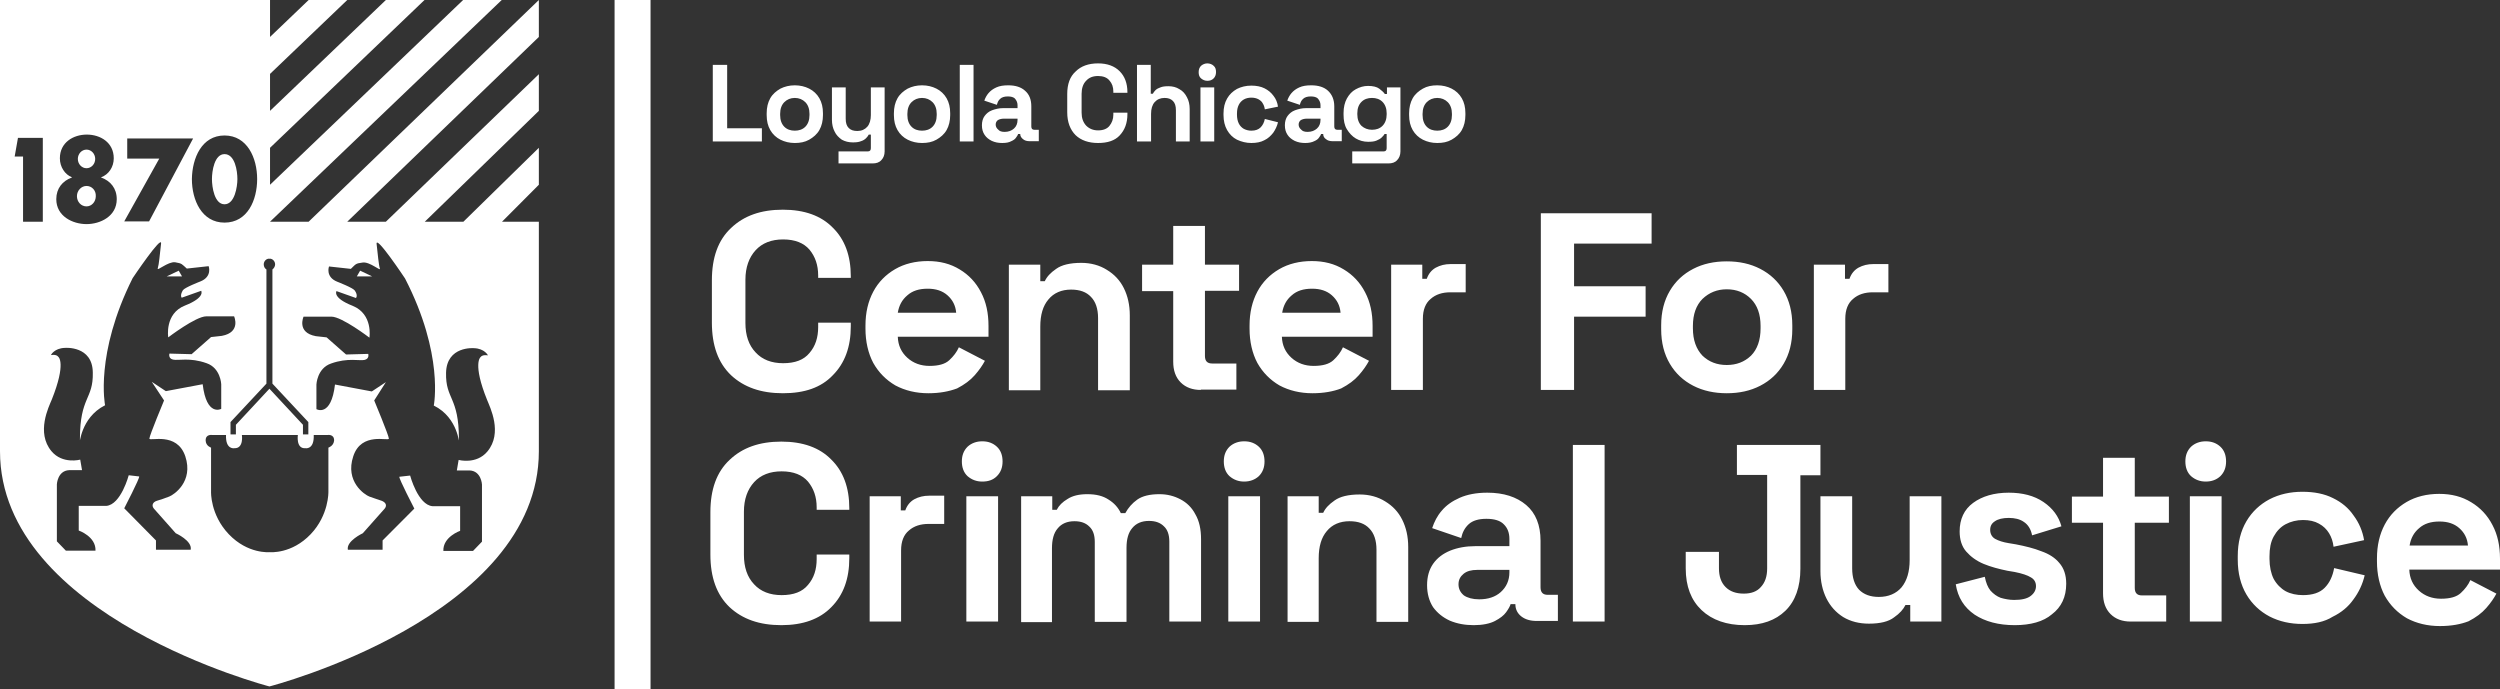
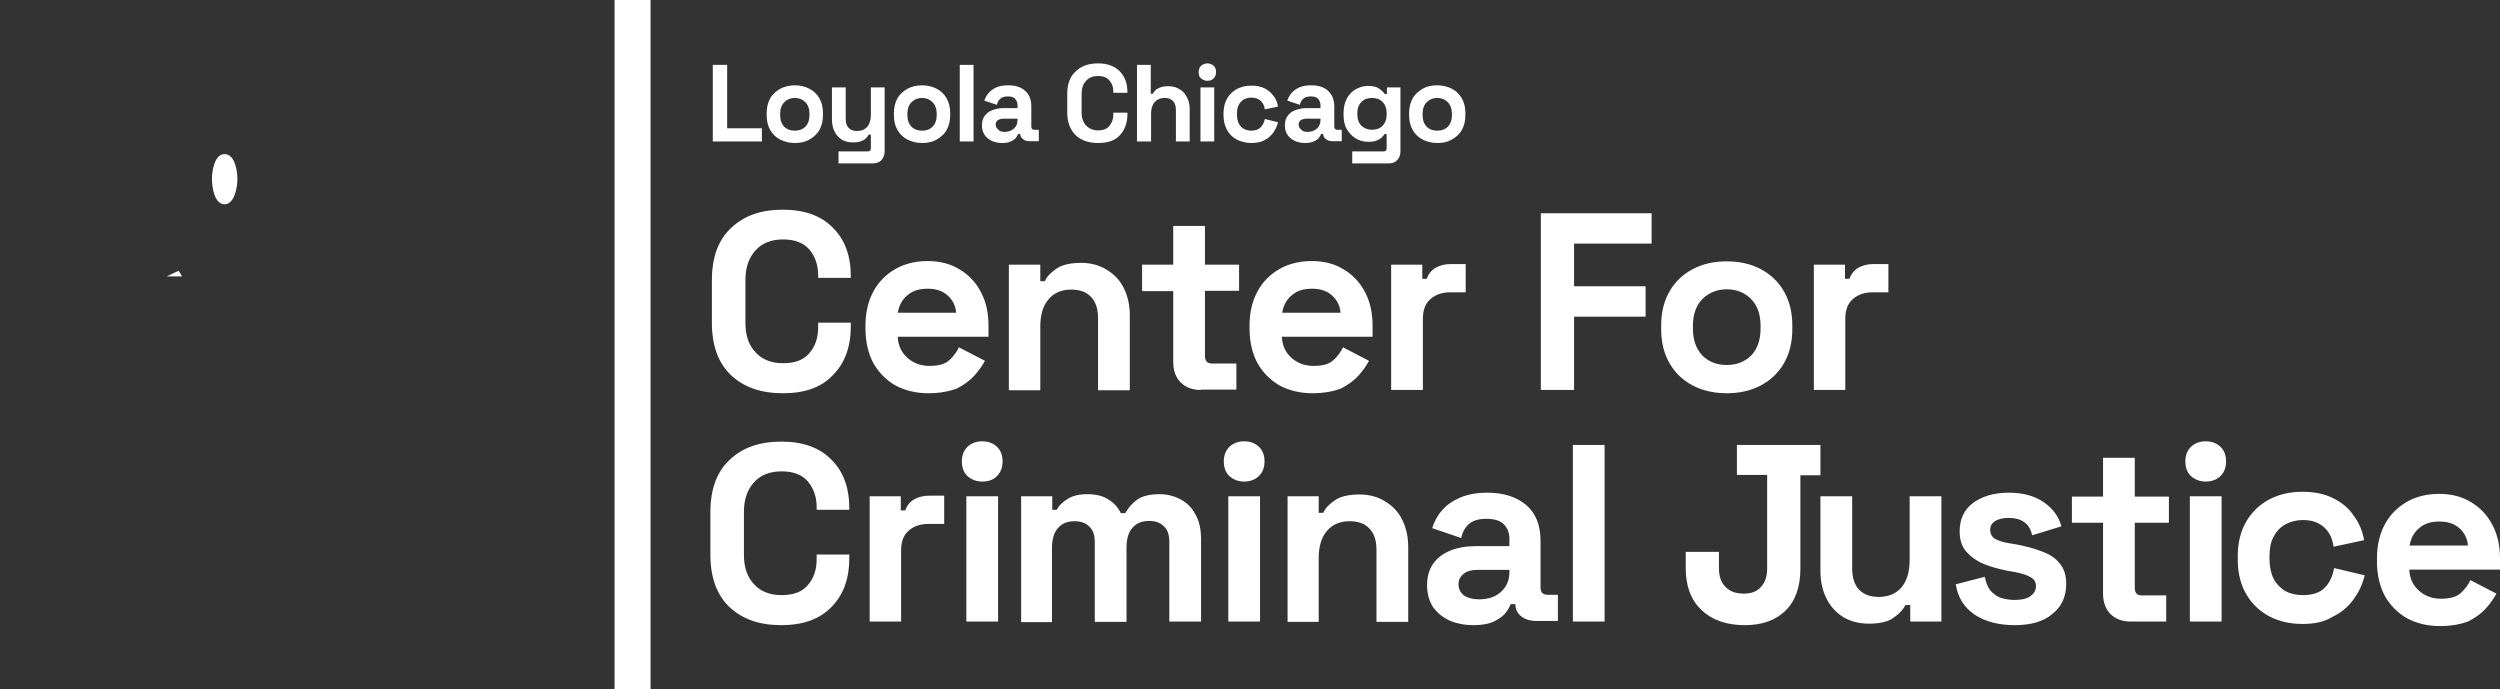
<svg xmlns="http://www.w3.org/2000/svg" width="417" height="115" viewBox="0 0 417 115" fill="none">
  <rect x="0" y="0" width="417" height="115" fill="#333333" stroke="none" />
  <path d="M130.578 65.593C126.933 65.593 124.086 64.591 121.939 62.586C119.792 60.532 118.743 57.625 118.743 53.817V46.752C118.743 42.943 119.792 40.037 121.939 38.033C124.086 35.978 126.933 34.976 130.578 34.976C134.173 34.976 136.969 35.978 138.917 37.983C140.914 39.937 141.913 42.643 141.913 46.1V46.351H136.47V45.95C136.47 44.196 135.971 42.793 135.022 41.641C134.073 40.538 132.625 39.937 130.628 39.937C128.68 39.937 127.132 40.538 126.034 41.741C124.935 42.943 124.336 44.597 124.336 46.651V53.867C124.336 55.922 124.885 57.575 126.034 58.778C127.132 59.98 128.68 60.582 130.628 60.582C132.625 60.582 134.073 60.031 135.022 58.878C136.021 57.725 136.47 56.272 136.47 54.569V53.817H141.913V54.418C141.913 57.876 140.914 60.582 138.917 62.586C136.969 64.641 134.223 65.593 130.578 65.593ZM154.846 65.593C152.798 65.593 150.951 65.142 149.353 64.29C147.805 63.388 146.557 62.135 145.658 60.532C144.809 58.928 144.36 56.974 144.36 54.819V54.318C144.36 52.113 144.809 50.259 145.658 48.656C146.507 47.052 147.755 45.8 149.303 44.898C150.851 43.996 152.699 43.545 154.746 43.545C156.793 43.545 158.541 43.996 160.089 44.948C161.587 45.85 162.785 47.102 163.634 48.756C164.483 50.359 164.882 52.214 164.882 54.368V56.172H149.752C149.802 57.625 150.352 58.778 151.35 59.68C152.349 60.582 153.597 61.033 155.045 61.033C156.543 61.033 157.642 60.732 158.341 60.081C159.04 59.429 159.589 58.728 159.939 57.926L164.283 60.181C163.884 60.932 163.335 61.734 162.586 62.586C161.836 63.438 160.888 64.139 159.639 64.791C158.291 65.292 156.743 65.593 154.846 65.593ZM149.752 52.163H159.49C159.39 50.961 158.89 50.009 158.041 49.257C157.193 48.505 156.094 48.155 154.746 48.155C153.298 48.155 152.199 48.505 151.35 49.257C150.452 50.009 149.952 50.961 149.752 52.163ZM168.278 65.041V44.146H173.521V46.902H174.27C174.62 46.15 175.219 45.499 176.168 44.847C177.066 44.196 178.465 43.845 180.362 43.845C181.96 43.845 183.408 44.246 184.606 44.998C185.855 45.749 186.804 46.752 187.453 48.054C188.102 49.357 188.451 50.861 188.451 52.614V65.091H183.158V53.065C183.158 51.512 182.759 50.309 181.96 49.508C181.211 48.706 180.112 48.305 178.664 48.305C177.066 48.305 175.768 48.856 174.869 49.959C173.97 51.011 173.521 52.514 173.521 54.468V65.091H168.278V65.041ZM200.286 65.041C198.938 65.041 197.789 64.641 196.94 63.789C196.091 62.937 195.692 61.784 195.692 60.331V48.556H190.499V44.146H195.692V37.682H200.985V44.146H206.677V48.505H200.985V59.379C200.985 60.231 201.384 60.632 202.183 60.632H206.228V64.991H200.286V65.041ZM218.911 65.593C216.864 65.593 215.016 65.142 213.418 64.29C211.871 63.388 210.622 62.135 209.723 60.532C208.874 58.928 208.425 56.974 208.425 54.819V54.318C208.425 52.113 208.874 50.259 209.723 48.656C210.572 47.052 211.821 45.8 213.369 44.898C214.916 43.996 216.764 43.545 218.811 43.545C220.859 43.545 222.606 43.996 224.154 44.948C225.652 45.85 226.851 47.102 227.7 48.756C228.548 50.359 228.948 52.214 228.948 54.368V56.172H213.818C213.868 57.625 214.417 58.778 215.416 59.68C216.415 60.582 217.663 61.033 219.111 61.033C220.609 61.033 221.708 60.732 222.407 60.081C223.106 59.429 223.655 58.728 224.004 57.926L228.349 60.181C227.949 60.932 227.4 61.734 226.651 62.586C225.902 63.438 224.953 64.139 223.705 64.791C222.407 65.292 220.809 65.593 218.911 65.593ZM213.868 52.163H223.605C223.505 50.961 223.006 50.009 222.157 49.257C221.308 48.505 220.209 48.155 218.861 48.155C217.413 48.155 216.315 48.505 215.466 49.257C214.567 50.009 214.068 50.961 213.868 52.163ZM232.044 65.041V44.146H237.237V46.501H237.986C238.286 45.649 238.785 45.048 239.484 44.647C240.233 44.246 241.032 44.046 241.981 44.046H244.477V48.756H241.931C240.583 48.756 239.484 49.107 238.635 49.858C237.786 50.56 237.337 51.662 237.337 53.166V65.041H232.044ZM257.011 65.041V35.577H275.487V40.638H262.554V47.754H274.488V52.815H262.554V65.041H257.011V65.041ZM288.02 65.593C285.973 65.593 284.075 65.192 282.427 64.34C280.78 63.488 279.481 62.285 278.533 60.682C277.584 59.078 277.084 57.174 277.084 54.919V54.268C277.084 52.013 277.584 50.109 278.533 48.505C279.481 46.902 280.78 45.699 282.427 44.847C284.075 43.996 285.923 43.595 288.02 43.595C290.117 43.595 291.965 43.996 293.613 44.847C295.261 45.699 296.559 46.902 297.508 48.505C298.456 50.109 298.956 52.013 298.956 54.268V54.919C298.956 57.174 298.456 59.078 297.508 60.682C296.559 62.285 295.261 63.488 293.613 64.34C291.965 65.192 290.117 65.593 288.02 65.593ZM288.02 60.882C289.618 60.882 290.966 60.381 292.065 59.329C293.113 58.277 293.663 56.723 293.663 54.769V54.368C293.663 52.414 293.113 50.911 292.065 49.858C291.016 48.806 289.668 48.255 288.02 48.255C286.422 48.255 285.074 48.806 283.975 49.858C282.927 50.911 282.377 52.414 282.377 54.368V54.769C282.377 56.723 282.927 58.227 283.975 59.329C285.074 60.381 286.422 60.882 288.02 60.882ZM302.551 65.041V44.146H307.744V46.501H308.493C308.793 45.649 309.292 45.048 309.991 44.647C310.74 44.246 311.539 44.046 312.488 44.046H314.984V48.756H312.388C311.04 48.756 309.941 49.107 309.092 49.858C308.243 50.56 307.794 51.662 307.794 53.166V65.041H302.551ZM130.328 104.277C126.683 104.277 123.837 103.275 121.689 101.27C119.542 99.216 118.494 96.309 118.494 92.501V85.436C118.494 81.627 119.542 78.721 121.689 76.717C123.837 74.662 126.683 73.66 130.328 73.66C133.923 73.66 136.72 74.662 138.667 76.667C140.664 78.621 141.663 81.327 141.663 84.784V85.035H136.22V84.634C136.22 82.88 135.721 81.477 134.772 80.325C133.823 79.222 132.375 78.621 130.378 78.621C128.431 78.621 126.883 79.222 125.784 80.425C124.685 81.627 124.086 83.281 124.086 85.336V92.551C124.086 94.606 124.636 96.259 125.784 97.462C126.883 98.665 128.431 99.266 130.378 99.266C132.375 99.266 133.823 98.715 134.772 97.562C135.771 96.41 136.22 94.957 136.22 93.253V92.501H141.663V93.102C141.663 96.56 140.664 99.266 138.667 101.27C136.72 103.275 133.923 104.277 130.328 104.277ZM145.059 103.675V82.78H150.252V85.135H151.001C151.3 84.283 151.8 83.682 152.499 83.281C153.248 82.88 154.047 82.68 154.996 82.68H157.492V87.39H154.896C153.547 87.39 152.449 87.741 151.6 88.492C150.751 89.194 150.302 90.296 150.302 91.8V103.675H145.059ZM161.187 103.675V82.78H166.48V103.675H161.187ZM163.834 80.325C162.885 80.325 162.086 80.024 161.387 79.423C160.738 78.821 160.438 77.969 160.438 76.967C160.438 75.965 160.738 75.163 161.387 74.512C162.036 73.911 162.885 73.61 163.834 73.61C164.833 73.61 165.631 73.911 166.281 74.512C166.93 75.113 167.229 75.965 167.229 76.967C167.229 77.969 166.93 78.771 166.281 79.423C165.631 80.074 164.833 80.325 163.834 80.325ZM170.325 103.675V82.78H175.518V85.035H176.267C176.617 84.333 177.216 83.732 178.065 83.231C178.914 82.68 180.013 82.429 181.361 82.429C182.859 82.429 184.007 82.73 184.906 83.331C185.805 83.882 186.504 84.634 186.953 85.586H187.702C188.202 84.684 188.851 83.933 189.7 83.331C190.549 82.73 191.797 82.429 193.395 82.429C194.693 82.429 195.842 82.73 196.89 83.281C197.939 83.832 198.788 84.634 199.387 85.787C200.036 86.889 200.336 88.292 200.336 89.946V103.675H195.043V90.347C195.043 89.194 194.743 88.342 194.144 87.791C193.545 87.19 192.746 86.889 191.647 86.889C190.449 86.889 189.5 87.29 188.851 88.092C188.202 88.843 187.902 89.946 187.902 91.399V103.726H182.609V90.397C182.609 89.244 182.309 88.392 181.71 87.841C181.111 87.24 180.312 86.939 179.214 86.939C178.015 86.939 177.066 87.34 176.417 88.142C175.768 88.893 175.469 89.996 175.469 91.449V103.776H170.325V103.675ZM204.88 103.675V82.78H210.173V103.675H204.88ZM207.526 80.325C206.577 80.325 205.779 80.024 205.079 79.423C204.43 78.821 204.131 77.969 204.131 76.967C204.131 75.965 204.43 75.163 205.079 74.512C205.729 73.911 206.577 73.61 207.526 73.61C208.525 73.61 209.324 73.911 209.973 74.512C210.622 75.113 210.922 75.965 210.922 76.967C210.922 77.969 210.622 78.771 209.973 79.423C209.324 80.024 208.475 80.325 207.526 80.325ZM214.767 103.675V82.78H219.96V85.536H220.709C221.058 84.784 221.658 84.133 222.606 83.481C223.505 82.83 224.903 82.479 226.801 82.479C228.399 82.479 229.847 82.88 231.045 83.632C232.294 84.383 233.242 85.386 233.891 86.689C234.541 87.991 234.89 89.495 234.89 91.248V103.726H229.597V91.699C229.597 90.146 229.198 88.943 228.399 88.142C227.65 87.34 226.551 86.939 225.103 86.939C223.505 86.939 222.207 87.49 221.308 88.593C220.409 89.645 219.96 91.148 219.96 93.102V103.726H214.767V103.675ZM245.826 104.277C244.328 104.277 243.029 104.026 241.831 103.525C240.633 102.974 239.734 102.222 239.035 101.27C238.386 100.268 238.036 99.015 238.036 97.612C238.036 96.159 238.386 95.007 239.035 94.055C239.734 93.052 240.683 92.351 241.881 91.85C243.129 91.349 244.527 91.098 246.075 91.098H251.768V89.895C251.768 88.893 251.468 88.091 250.869 87.49C250.27 86.839 249.271 86.538 247.923 86.538C246.625 86.538 245.626 86.839 244.977 87.44C244.328 88.041 243.928 88.793 243.728 89.745L238.885 88.092C239.234 87.039 239.734 86.037 240.483 85.185C241.232 84.283 242.23 83.582 243.479 83.031C244.727 82.479 246.275 82.179 248.073 82.179C250.819 82.179 252.966 82.88 254.564 84.233C256.162 85.586 256.961 87.591 256.961 90.196V97.963C256.961 98.815 257.36 99.216 258.159 99.216H259.857V103.575H256.312C255.263 103.575 254.414 103.325 253.765 102.824C253.116 102.322 252.767 101.621 252.767 100.819V100.769H251.968C251.868 101.12 251.618 101.571 251.219 102.122C250.819 102.673 250.22 103.124 249.371 103.575C248.522 104.026 247.274 104.277 245.826 104.277ZM246.725 99.967C248.223 99.967 249.421 99.567 250.32 98.765C251.269 97.913 251.768 96.811 251.768 95.458V95.057H246.425C245.426 95.057 244.677 95.257 244.128 95.708C243.579 96.159 243.279 96.71 243.279 97.462C243.279 98.213 243.579 98.815 244.178 99.316C244.777 99.717 245.626 99.967 246.725 99.967ZM262.354 103.675V74.211H267.647V103.675H262.354ZM291.016 104.277C288.02 104.277 285.573 103.425 283.826 101.771C282.078 100.118 281.179 97.813 281.179 94.806V92.05H286.722V94.806C286.722 96.109 287.071 97.161 287.82 97.913C288.569 98.665 289.568 99.015 290.866 99.015C292.115 99.015 293.063 98.665 293.713 97.913C294.412 97.161 294.761 96.159 294.761 94.806V79.222H289.718V74.211H303.649V79.272H300.304V94.856C300.304 97.913 299.455 100.268 297.807 101.872C296.159 103.475 293.912 104.277 291.016 104.277ZM311.739 104.026C310.141 104.026 308.693 103.675 307.444 102.924C306.246 102.172 305.297 101.12 304.648 99.817C303.999 98.514 303.649 96.961 303.649 95.257V82.78H308.942V94.806C308.942 96.359 309.342 97.562 310.091 98.364C310.89 99.166 311.988 99.567 313.387 99.567C314.984 99.567 316.283 99.015 317.182 97.963C318.08 96.861 318.53 95.357 318.53 93.403V82.78H323.823V103.675H318.63V100.919H317.831C317.481 101.621 316.882 102.322 315.933 102.974C315.034 103.675 313.636 104.026 311.739 104.026ZM336.057 104.277C333.36 104.277 331.113 103.675 329.366 102.523C327.618 101.32 326.569 99.667 326.22 97.462L331.063 96.209C331.263 97.211 331.563 97.963 332.012 98.514C332.511 99.065 333.061 99.466 333.71 99.717C334.409 99.917 335.158 100.068 335.957 100.068C337.205 100.068 338.104 99.867 338.703 99.416C339.302 98.965 339.602 98.414 339.602 97.763C339.602 97.111 339.302 96.61 338.753 96.309C338.204 95.959 337.305 95.658 336.057 95.407L334.858 95.207C333.41 94.906 332.062 94.556 330.864 94.055C329.665 93.553 328.716 92.852 327.967 92C327.218 91.148 326.869 89.996 326.869 88.643C326.869 86.588 327.618 84.985 329.116 83.882C330.614 82.78 332.611 82.179 335.058 82.179C337.355 82.179 339.302 82.68 340.85 83.732C342.398 84.784 343.397 86.137 343.846 87.791L338.953 89.294C338.753 88.242 338.254 87.49 337.555 87.039C336.906 86.588 336.057 86.388 335.058 86.388C334.059 86.388 333.26 86.588 332.761 86.939C332.212 87.29 331.962 87.741 331.962 88.392C331.962 89.044 332.262 89.595 332.811 89.895C333.36 90.196 334.109 90.447 335.058 90.597L336.256 90.797C337.804 91.098 339.252 91.449 340.501 91.95C341.799 92.401 342.798 93.052 343.497 93.904C344.246 94.756 344.645 95.909 344.645 97.362C344.645 99.567 343.846 101.27 342.249 102.473C340.85 103.675 338.703 104.277 336.057 104.277ZM355.381 103.675C354.033 103.675 352.884 103.275 352.036 102.423C351.187 101.571 350.787 100.418 350.787 98.965V87.19H345.594V82.83H350.787V76.366H356.08V82.83H361.773V87.19H356.08V98.063C356.08 98.915 356.48 99.316 357.279 99.316H361.323V103.675H355.381ZM365.268 103.675V82.78H370.561V103.675H365.268ZM367.915 80.325C366.966 80.325 366.167 80.024 365.468 79.423C364.819 78.821 364.519 77.969 364.519 76.967C364.519 75.965 364.819 75.163 365.468 74.512C366.117 73.911 366.966 73.61 367.915 73.61C368.913 73.61 369.712 73.911 370.361 74.512C371.011 75.113 371.31 75.965 371.31 76.967C371.31 77.969 371.011 78.771 370.361 79.423C369.712 80.024 368.913 80.325 367.915 80.325ZM384.043 104.076C382.046 104.076 380.198 103.675 378.551 102.824C376.953 101.972 375.654 100.769 374.706 99.166C373.757 97.562 373.258 95.608 373.258 93.353V92.752C373.258 90.497 373.757 88.543 374.706 86.939C375.654 85.336 376.953 84.133 378.551 83.281C380.198 82.429 382.046 82.028 384.043 82.028C386.041 82.028 387.739 82.379 389.137 83.081C390.585 83.782 391.733 84.734 392.582 85.987C393.481 87.19 394.08 88.593 394.33 90.096L389.237 91.198C389.137 90.346 388.887 89.595 388.488 88.943C388.088 88.292 387.539 87.741 386.79 87.34C386.091 86.939 385.192 86.739 384.143 86.739C383.095 86.739 382.096 86.989 381.247 87.44C380.398 87.891 379.749 88.593 379.25 89.495C378.75 90.397 378.551 91.499 378.551 92.802V93.203C378.551 94.505 378.8 95.658 379.25 96.56C379.749 97.462 380.448 98.163 381.247 98.614C382.096 99.065 383.095 99.266 384.143 99.266C385.741 99.266 386.94 98.865 387.739 98.063C388.587 97.211 389.087 96.109 389.336 94.756L394.43 95.959C394.08 97.462 393.431 98.815 392.532 100.017C391.683 101.22 390.535 102.172 389.087 102.874C387.739 103.726 386.041 104.076 384.043 104.076ZM406.963 104.427C404.916 104.427 403.068 103.976 401.47 103.124C399.922 102.222 398.674 100.97 397.775 99.366C396.926 97.763 396.477 95.808 396.477 93.654V93.153C396.477 90.948 396.926 89.094 397.775 87.49C398.624 85.887 399.873 84.634 401.42 83.732C402.968 82.83 404.816 82.379 406.863 82.379C408.911 82.379 410.658 82.83 412.206 83.782C413.704 84.684 414.903 85.937 415.752 87.591C416.6 89.194 417 91.048 417 93.203V95.007H401.87C401.92 96.46 402.469 97.612 403.468 98.514C404.466 99.416 405.715 99.867 407.163 99.867C408.661 99.867 409.759 99.567 410.459 98.915C411.158 98.264 411.707 97.562 412.056 96.76L416.401 99.015C416.001 99.767 415.452 100.569 414.703 101.421C413.954 102.272 413.005 102.974 411.757 103.625C410.459 104.126 408.911 104.427 406.963 104.427ZM401.92 90.998H411.657C411.557 89.795 411.058 88.843 410.209 88.092C409.36 87.34 408.261 86.989 406.913 86.989C405.465 86.989 404.367 87.34 403.518 88.092C402.619 88.843 402.12 89.795 401.92 90.998Z" fill="white" />
  <path d="M118.893 23.601V10.823H121.29V21.396H127.083V23.601H118.893ZM132.575 23.852C131.676 23.852 130.878 23.651 130.178 23.301C129.479 22.95 128.88 22.399 128.481 21.697C128.081 20.996 127.881 20.194 127.881 19.192V18.891C127.881 17.939 128.081 17.087 128.481 16.386C128.88 15.684 129.479 15.183 130.178 14.782C130.878 14.431 131.676 14.231 132.575 14.231C133.474 14.231 134.273 14.431 134.972 14.782C135.671 15.133 136.27 15.684 136.67 16.386C137.069 17.087 137.269 17.889 137.269 18.891V19.192C137.269 20.144 137.069 20.996 136.67 21.697C136.27 22.399 135.671 22.9 134.972 23.301C134.273 23.701 133.474 23.852 132.575 23.852ZM132.575 21.797C133.274 21.797 133.874 21.597 134.323 21.146C134.772 20.695 135.022 20.044 135.022 19.192V18.991C135.022 18.139 134.772 17.488 134.323 17.037C133.874 16.586 133.274 16.335 132.575 16.335C131.876 16.335 131.277 16.586 130.828 17.037C130.378 17.488 130.128 18.139 130.128 18.991V19.192C130.128 20.044 130.378 20.695 130.828 21.146C131.277 21.597 131.876 21.797 132.575 21.797ZM139.866 27.259V25.255H144.759C145.109 25.255 145.259 25.055 145.259 24.704V22.449H144.909C144.809 22.649 144.659 22.85 144.46 23.05C144.26 23.251 143.96 23.451 143.611 23.551C143.261 23.701 142.812 23.752 142.262 23.752C141.563 23.752 140.964 23.601 140.415 23.301C139.916 22.95 139.466 22.499 139.216 21.948C138.917 21.396 138.767 20.695 138.767 19.994V14.582H141.064V19.793C141.064 20.495 141.214 20.996 141.563 21.346C141.913 21.697 142.362 21.848 143.011 21.848C143.711 21.848 144.26 21.597 144.659 21.146C145.059 20.695 145.259 19.994 145.259 19.192V14.582H147.556V25.255C147.556 25.856 147.356 26.357 147.006 26.708C146.657 27.109 146.157 27.259 145.558 27.259H139.866ZM153.797 23.852C152.898 23.852 152.1 23.651 151.4 23.301C150.701 22.95 150.102 22.399 149.703 21.697C149.303 20.996 149.103 20.194 149.103 19.192V18.891C149.103 17.939 149.303 17.087 149.703 16.386C150.102 15.684 150.701 15.183 151.4 14.782C152.1 14.431 152.898 14.231 153.797 14.231C154.696 14.231 155.495 14.431 156.194 14.782C156.893 15.133 157.492 15.684 157.892 16.386C158.291 17.087 158.491 17.889 158.491 18.891V19.192C158.491 20.144 158.291 20.996 157.892 21.697C157.492 22.399 156.893 22.9 156.194 23.301C155.495 23.701 154.696 23.852 153.797 23.852ZM153.797 21.797C154.496 21.797 155.096 21.597 155.545 21.146C155.994 20.695 156.244 20.044 156.244 19.192V18.991C156.244 18.139 155.994 17.488 155.545 17.037C155.096 16.586 154.496 16.335 153.797 16.335C153.098 16.335 152.499 16.586 152.05 17.037C151.6 17.488 151.35 18.139 151.35 18.991V19.192C151.35 20.044 151.6 20.695 152.05 21.146C152.499 21.597 153.098 21.797 153.797 21.797ZM160.089 23.601V10.823H162.386V23.601H160.089ZM167.18 23.852C166.53 23.852 165.981 23.752 165.432 23.501C164.933 23.251 164.533 22.95 164.234 22.499C163.934 22.048 163.784 21.547 163.784 20.895C163.784 20.294 163.934 19.743 164.234 19.342C164.533 18.941 164.933 18.59 165.482 18.39C166.031 18.19 166.63 18.039 167.279 18.039H169.726V17.538C169.726 17.137 169.576 16.787 169.327 16.486C169.077 16.185 168.628 16.085 168.078 16.085C167.529 16.085 167.08 16.235 166.83 16.486C166.53 16.736 166.381 17.087 166.281 17.488L164.184 16.787C164.333 16.335 164.583 15.884 164.883 15.534C165.232 15.133 165.632 14.832 166.181 14.582C166.73 14.331 167.379 14.231 168.178 14.231C169.377 14.231 170.325 14.532 170.975 15.133C171.674 15.734 172.023 16.586 172.023 17.739V21.096C172.023 21.447 172.173 21.647 172.523 21.647H173.272V23.551H171.724C171.274 23.551 170.925 23.451 170.625 23.2C170.325 22.95 170.176 22.699 170.176 22.349H169.826C169.776 22.499 169.676 22.699 169.477 22.95C169.327 23.2 169.027 23.401 168.678 23.551C168.328 23.752 167.829 23.852 167.18 23.852ZM167.579 21.998C168.228 21.998 168.728 21.797 169.127 21.447C169.527 21.096 169.726 20.595 169.726 19.994V19.793H167.429C167.03 19.793 166.68 19.893 166.431 20.044C166.181 20.244 166.081 20.495 166.081 20.795C166.081 21.096 166.231 21.396 166.481 21.597C166.73 21.898 167.08 21.998 167.579 21.998ZM183.159 23.852C181.561 23.852 180.312 23.401 179.413 22.549C178.515 21.647 178.015 20.394 178.015 18.741V15.684C178.015 14.03 178.465 12.778 179.413 11.926C180.312 11.024 181.561 10.573 183.159 10.573C184.706 10.573 185.905 11.024 186.754 11.876C187.603 12.728 188.052 13.88 188.052 15.383V15.484H185.705V15.283C185.705 14.532 185.505 13.93 185.056 13.429C184.657 12.928 184.007 12.678 183.159 12.678C182.31 12.678 181.661 12.928 181.161 13.479C180.662 13.98 180.412 14.732 180.412 15.634V18.791C180.412 19.693 180.662 20.394 181.161 20.945C181.661 21.447 182.31 21.747 183.159 21.747C184.007 21.747 184.657 21.497 185.056 20.996C185.456 20.495 185.705 19.893 185.705 19.142V18.791H188.052V19.041C188.052 20.545 187.603 21.697 186.754 22.599C185.955 23.451 184.756 23.852 183.159 23.852ZM189.65 23.601V10.823H191.947V15.634H192.296C192.396 15.434 192.546 15.233 192.746 15.033C192.946 14.832 193.245 14.682 193.545 14.582C193.894 14.431 194.344 14.381 194.893 14.381C195.592 14.381 196.191 14.532 196.741 14.882C197.29 15.183 197.689 15.634 197.989 16.235C198.289 16.787 198.438 17.438 198.438 18.19V23.601H196.141V18.39C196.141 17.689 195.992 17.187 195.642 16.837C195.293 16.486 194.843 16.335 194.244 16.335C193.545 16.335 192.996 16.586 192.596 17.037C192.197 17.488 191.997 18.139 191.997 18.991V23.601H189.65ZM200.236 23.601V14.582H202.533V23.601H200.236ZM201.384 13.479C200.985 13.479 200.635 13.329 200.336 13.078C200.036 12.828 199.936 12.477 199.936 12.026C199.936 11.575 200.086 11.224 200.336 10.974C200.635 10.723 200.985 10.573 201.384 10.573C201.784 10.573 202.183 10.723 202.433 10.974C202.733 11.224 202.833 11.575 202.833 12.026C202.833 12.477 202.683 12.828 202.433 13.078C202.134 13.379 201.784 13.479 201.384 13.479ZM208.725 23.852C207.876 23.852 207.077 23.651 206.328 23.301C205.629 22.95 205.08 22.399 204.68 21.697C204.281 20.996 204.081 20.144 204.081 19.192V18.941C204.081 17.939 204.281 17.137 204.68 16.436C205.08 15.734 205.629 15.233 206.328 14.832C207.027 14.482 207.826 14.281 208.725 14.281C209.574 14.281 210.323 14.431 210.922 14.732C211.521 15.033 212.02 15.434 212.42 15.985C212.819 16.486 213.069 17.087 213.169 17.789L210.972 18.24C210.922 17.889 210.822 17.538 210.622 17.238C210.473 16.937 210.223 16.736 209.873 16.536C209.574 16.386 209.174 16.285 208.725 16.285C208.275 16.285 207.826 16.386 207.476 16.586C207.127 16.787 206.827 17.087 206.628 17.488C206.428 17.889 206.328 18.34 206.328 18.941V19.142C206.328 19.693 206.428 20.194 206.628 20.595C206.827 20.996 207.127 21.296 207.476 21.497C207.876 21.697 208.275 21.797 208.725 21.797C209.424 21.797 209.923 21.597 210.273 21.246C210.622 20.895 210.872 20.394 210.972 19.843L213.169 20.394C213.019 21.046 212.72 21.647 212.37 22.148C211.971 22.649 211.521 23.1 210.872 23.401C210.323 23.701 209.574 23.852 208.725 23.852ZM217.713 23.852C217.064 23.852 216.515 23.752 215.965 23.501C215.466 23.251 215.066 22.95 214.767 22.499C214.467 22.048 214.317 21.547 214.317 20.895C214.317 20.294 214.467 19.743 214.767 19.342C215.066 18.941 215.466 18.59 216.015 18.39C216.564 18.19 217.164 18.039 217.813 18.039H220.26V17.538C220.26 17.137 220.11 16.787 219.86 16.486C219.61 16.185 219.161 16.085 218.612 16.085C218.062 16.085 217.613 16.235 217.363 16.486C217.064 16.736 216.914 17.087 216.814 17.488L214.717 16.787C214.867 16.335 215.116 15.884 215.416 15.534C215.766 15.133 216.165 14.832 216.714 14.582C217.264 14.331 217.913 14.231 218.712 14.231C219.91 14.231 220.859 14.532 221.508 15.133C222.157 15.734 222.557 16.586 222.557 17.739V21.096C222.557 21.447 222.706 21.647 223.056 21.647H223.805V23.551H222.257C221.808 23.551 221.458 23.451 221.158 23.2C220.859 23 220.709 22.699 220.709 22.349H220.359C220.31 22.499 220.21 22.699 220.01 22.95C219.86 23.2 219.561 23.401 219.211 23.551C218.812 23.752 218.312 23.852 217.713 23.852ZM218.112 21.998C218.762 21.998 219.261 21.797 219.66 21.447C220.06 21.096 220.26 20.595 220.26 19.994V19.793H217.963C217.563 19.793 217.214 19.893 216.964 20.044C216.714 20.244 216.614 20.495 216.614 20.795C216.614 21.096 216.764 21.396 217.014 21.597C217.264 21.898 217.613 21.998 218.112 21.998ZM224.105 19.142V18.841C224.105 17.889 224.304 17.087 224.654 16.436C225.053 15.734 225.503 15.233 226.152 14.882C226.801 14.532 227.45 14.331 228.199 14.331C228.998 14.331 229.647 14.482 230.047 14.782C230.446 15.083 230.796 15.383 230.995 15.684H231.345V14.582H233.592V25.255C233.592 25.856 233.392 26.357 233.043 26.708C232.693 27.109 232.194 27.259 231.595 27.259H225.553V25.255H230.796C231.145 25.255 231.295 25.055 231.295 24.704V22.349H230.946C230.846 22.549 230.646 22.75 230.446 22.95C230.246 23.15 229.947 23.301 229.597 23.451C229.248 23.601 228.798 23.651 228.199 23.651C227.45 23.651 226.751 23.451 226.152 23.1C225.553 22.75 225.053 22.198 224.654 21.547C224.254 20.895 224.105 20.044 224.105 19.142ZM228.848 21.647C229.547 21.647 230.147 21.447 230.596 20.996C231.045 20.545 231.295 19.893 231.295 19.091V18.891C231.295 18.089 231.045 17.438 230.596 16.987C230.147 16.536 229.547 16.335 228.848 16.335C228.149 16.335 227.55 16.536 227.101 16.987C226.651 17.438 226.402 18.039 226.402 18.891V19.091C226.402 19.893 226.651 20.545 227.101 20.996C227.55 21.396 228.149 21.647 228.848 21.647ZM239.734 23.852C238.835 23.852 238.036 23.651 237.337 23.301C236.638 22.95 236.039 22.399 235.639 21.697C235.24 20.996 235.04 20.194 235.04 19.192V18.891C235.04 17.939 235.24 17.087 235.639 16.386C236.039 15.684 236.638 15.183 237.337 14.782C238.036 14.381 238.835 14.231 239.734 14.231C240.633 14.231 241.432 14.431 242.131 14.782C242.83 15.133 243.429 15.684 243.829 16.386C244.228 17.087 244.428 17.889 244.428 18.891V19.192C244.428 20.144 244.228 20.996 243.829 21.697C243.429 22.399 242.83 22.9 242.131 23.301C241.432 23.701 240.633 23.852 239.734 23.852ZM239.734 21.797C240.433 21.797 241.032 21.597 241.482 21.146C241.931 20.695 242.181 20.044 242.181 19.192V18.991C242.181 18.139 241.931 17.488 241.482 17.037C241.032 16.586 240.433 16.335 239.734 16.335C239.035 16.335 238.436 16.586 237.986 17.037C237.537 17.488 237.287 18.139 237.287 18.991V19.192C237.287 20.044 237.537 20.695 237.986 21.146C238.436 21.597 239.035 21.797 239.734 21.797Z" fill="white" />
  <path d="M105.511 115V0" stroke="white" stroke-width="6" />
-   <path d="M14.431 31.017C13.582 31.017 12.833 31.769 12.833 32.721C12.833 33.673 13.532 34.425 14.431 34.425C15.28 34.425 15.979 33.673 15.979 32.721C16.029 31.769 15.33 31.017 14.431 31.017Z" fill="white" />
-   <path d="M14.431 28.061C15.23 28.061 15.879 27.36 15.879 26.508C15.879 25.656 15.23 24.954 14.431 24.954C13.632 24.954 12.983 25.656 12.983 26.508C12.983 27.36 13.632 28.061 14.431 28.061Z" fill="white" />
  <path d="M37.45 25.706C35.753 25.706 35.353 28.562 35.353 29.865C35.353 31.168 35.753 34.074 37.45 34.074C39.148 34.074 39.598 31.168 39.598 29.865C39.598 28.512 39.198 25.706 37.45 25.706Z" fill="white" />
  <path d="M27.813 46.1H30.36L29.811 45.148L27.813 46.1Z" fill="white" />
-   <path d="M72.355 67.647C76.549 69.701 76.549 74.462 76.549 73.259C76.549 66.144 74.302 66.645 74.402 62.185C74.502 57.675 79.046 58.076 79.046 58.076C80.843 58.126 81.393 59.279 81.393 59.279C81.393 59.279 80.494 59.078 80.144 59.58C80.144 59.58 78.796 60.632 81.243 66.695C81.742 67.948 83.889 72.207 81.293 75.314C79.445 77.519 76.499 76.717 76.499 76.717C76.299 77.869 76.2 78.471 76.2 78.471H78.347C80.294 78.571 80.394 80.826 80.394 80.826V90.346L78.896 91.9H73.953C73.853 89.545 76.749 88.543 76.749 88.543V84.434H72.155C69.708 84.233 68.41 79.323 68.41 79.323L66.612 79.523C66.512 79.823 69.109 84.834 69.109 84.834L63.816 90.146V91.699H58.023C57.724 90.246 60.52 88.943 60.52 88.943L64.165 84.834C64.615 84.283 64.315 83.782 63.666 83.532C62.967 83.281 62.418 83.131 61.619 82.83C60.82 82.529 57.524 80.325 58.922 76.115C60.27 71.956 64.864 73.66 64.864 73.159C64.864 72.658 62.418 66.795 62.418 66.795L64.365 63.739L62.018 65.292L55.876 64.139C55.227 69.651 52.78 68.248 52.78 68.248V64.139C52.78 64.139 52.88 61.434 55.227 60.632C58.023 59.63 59.971 60.231 60.82 60.031C61.669 59.83 61.419 59.028 61.419 59.028L57.724 59.129L54.478 56.272L52.681 56.072C49.435 55.471 50.633 52.815 50.633 52.815H55.277C57.025 52.815 61.619 56.322 61.619 56.322C61.619 56.322 62.268 52.414 58.822 51.011C55.377 49.658 56.126 48.556 56.126 48.556L59.372 49.708C59.372 49.708 59.771 49.307 59.172 48.455C58.872 48.004 56.276 47.002 56.276 47.002C54.228 46.2 54.878 44.447 54.878 44.447L58.523 44.847C59.372 44.046 59.272 43.946 60.47 43.795C61.669 43.595 63.566 45.349 63.366 44.797C63.167 44.196 63.017 42.442 62.817 40.688C62.667 39.085 67.561 46.451 67.561 46.451C74.102 59.129 72.355 67.647 72.355 67.647ZM54.778 74.662V82.028C54.778 82.028 54.878 85.887 51.832 89.094C48.636 92.451 45.041 92.1 44.991 92.1C44.941 92.1 41.346 92.451 38.15 89.094C35.054 85.837 35.204 82.028 35.204 82.028V74.662C35.204 74.662 34.355 74.412 34.305 73.51C34.255 72.357 35.403 72.558 35.403 72.558H37.7C37.6 75.063 39.098 74.763 39.098 74.763C40.696 74.813 40.347 72.558 40.347 72.558H49.684C49.684 72.558 49.335 74.863 50.933 74.763C50.933 74.763 52.431 75.063 52.331 72.558H54.628C54.628 72.558 55.776 72.357 55.727 73.51C55.627 74.412 54.778 74.662 54.778 74.662ZM27.364 66.795C27.364 66.795 24.917 72.658 24.917 73.159C24.917 73.66 29.511 71.956 30.909 76.115C32.307 80.325 29.012 82.529 28.213 82.83C27.414 83.131 26.865 83.331 26.166 83.532C25.516 83.732 25.217 84.283 25.666 84.834L29.311 88.943C29.311 88.943 32.108 90.196 31.808 91.699H26.016V90.146L20.723 84.784C20.723 84.784 23.319 79.773 23.219 79.473L21.472 79.272C21.472 79.272 20.173 84.183 17.727 84.383H13.133V88.492C13.133 88.492 16.029 89.495 15.929 91.85H10.986L9.487 90.296V80.776C9.487 80.776 9.587 78.521 11.535 78.421H13.682C13.682 78.421 13.582 77.819 13.382 76.667C13.382 76.667 10.436 77.468 8.589 75.264C5.992 72.157 8.139 67.847 8.639 66.645C11.085 60.532 9.737 59.529 9.737 59.529C9.388 59.028 8.489 59.229 8.489 59.229C8.489 59.229 9.038 58.076 10.836 58.026C10.836 58.026 15.43 57.625 15.48 62.135C15.579 66.645 13.332 66.144 13.332 73.209C13.332 74.462 13.332 69.701 17.527 67.597C17.527 67.597 15.779 59.078 22.121 46.401C22.121 46.401 27.064 39.035 26.865 40.638C26.665 42.392 26.515 44.146 26.315 44.747C26.116 45.349 28.013 43.595 29.212 43.745C30.41 43.946 30.31 44.046 31.159 44.797L34.804 44.397C34.804 44.397 35.453 46.15 33.406 46.952C33.406 46.952 30.809 47.954 30.51 48.405C29.96 49.307 30.31 49.658 30.31 49.658L33.556 48.505C33.556 48.505 34.305 49.608 30.859 50.961C27.414 52.314 28.063 56.272 28.063 56.272C28.063 56.272 32.657 52.765 34.405 52.765H39.048C39.048 52.765 40.247 55.42 37.001 56.022L35.204 56.222L31.958 59.078L28.263 58.978C28.263 58.978 28.013 59.78 28.862 59.98C29.711 60.181 31.658 59.58 34.455 60.582C36.801 61.383 36.901 64.089 36.901 64.089V68.198C36.901 68.198 34.455 69.551 33.805 64.089L27.663 65.242L25.317 63.688L27.364 66.795ZM7.191 36.98H3.845V26.107H2.447L2.996 23H7.141V36.98H7.191ZM9.987 26.407C9.987 23.752 12.234 22.449 14.481 22.449C16.728 22.449 18.975 23.752 18.975 26.407C18.975 27.861 18.126 29.113 16.878 29.564V29.614C18.426 30.166 19.474 31.418 19.474 33.222C19.474 36.078 16.728 37.381 14.431 37.381C12.134 37.381 9.388 36.078 9.388 33.222C9.388 31.418 10.436 30.166 11.984 29.614V29.564C10.836 29.113 9.987 27.861 9.987 26.407ZM21.222 26.457V23.1H32.208L24.867 36.93H20.723L26.565 26.457H21.222ZM37.451 22.599C41.246 22.599 42.893 26.357 42.893 29.865C42.893 33.373 41.295 37.131 37.451 37.131C33.656 37.131 32.008 33.373 32.008 29.865C32.058 26.357 33.656 22.599 37.451 22.599ZM44.891 43.144C44.891 43.144 44.941 43.144 44.941 43.194L44.991 43.144C45.49 43.144 45.889 43.595 45.889 44.096C45.889 44.447 45.69 44.747 45.44 44.948V63.989L51.432 70.403V72.457H50.533V70.854L44.941 64.841L39.348 70.854V72.457H38.449V70.403L44.441 63.989V44.948C44.192 44.797 43.992 44.497 43.992 44.096C43.992 43.595 44.391 43.144 44.891 43.144ZM89.881 12.377L64.365 36.98H57.924L89.881 6.163V0L51.482 36.98H45.041L83.69 0H77.248L45.041 30.817V24.654L70.807 0H64.365L45.041 18.49V12.327L57.924 0H51.482L45.041 6.163V0H0V75.264C0 102.874 44.941 114.499 44.941 114.499C44.941 114.499 89.881 102.924 89.881 75.264V36.98H83.74L89.881 30.817V24.654L77.298 36.98H70.856L89.881 18.49V12.377Z" fill="white" />
-   <path d="M62.068 46.1H59.522L60.071 45.148L62.068 46.1Z" fill="white" />
</svg>